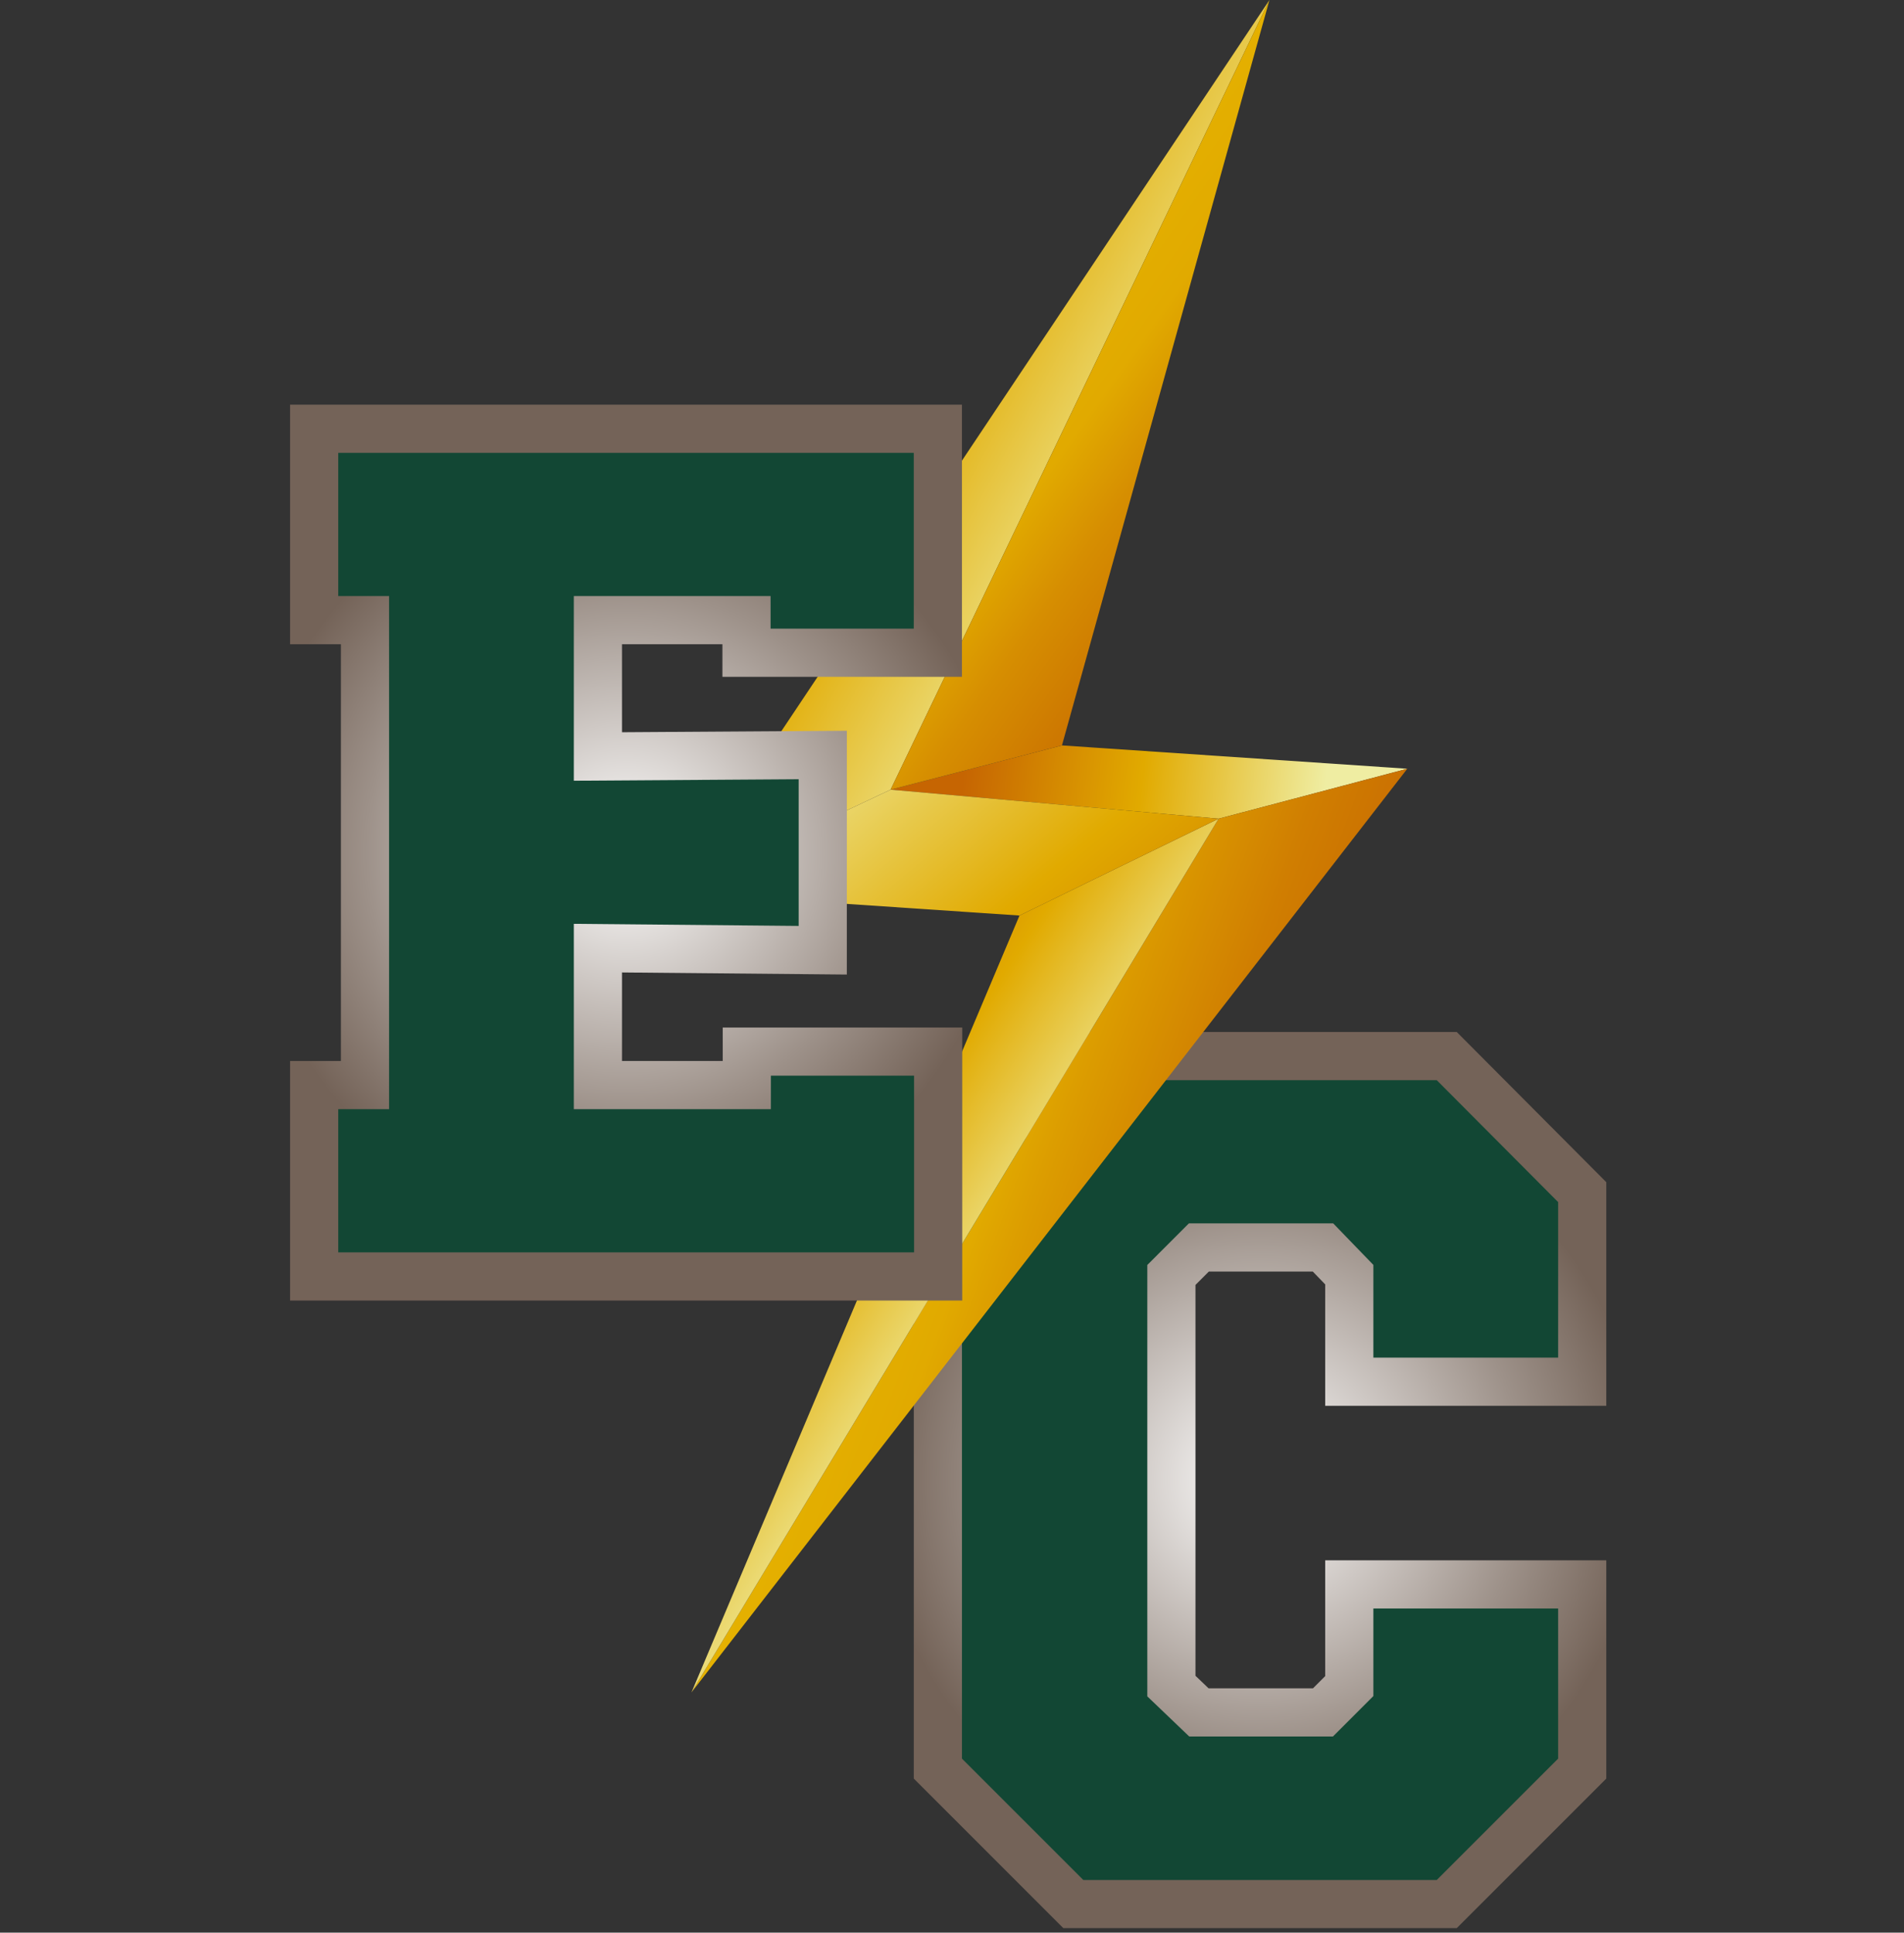
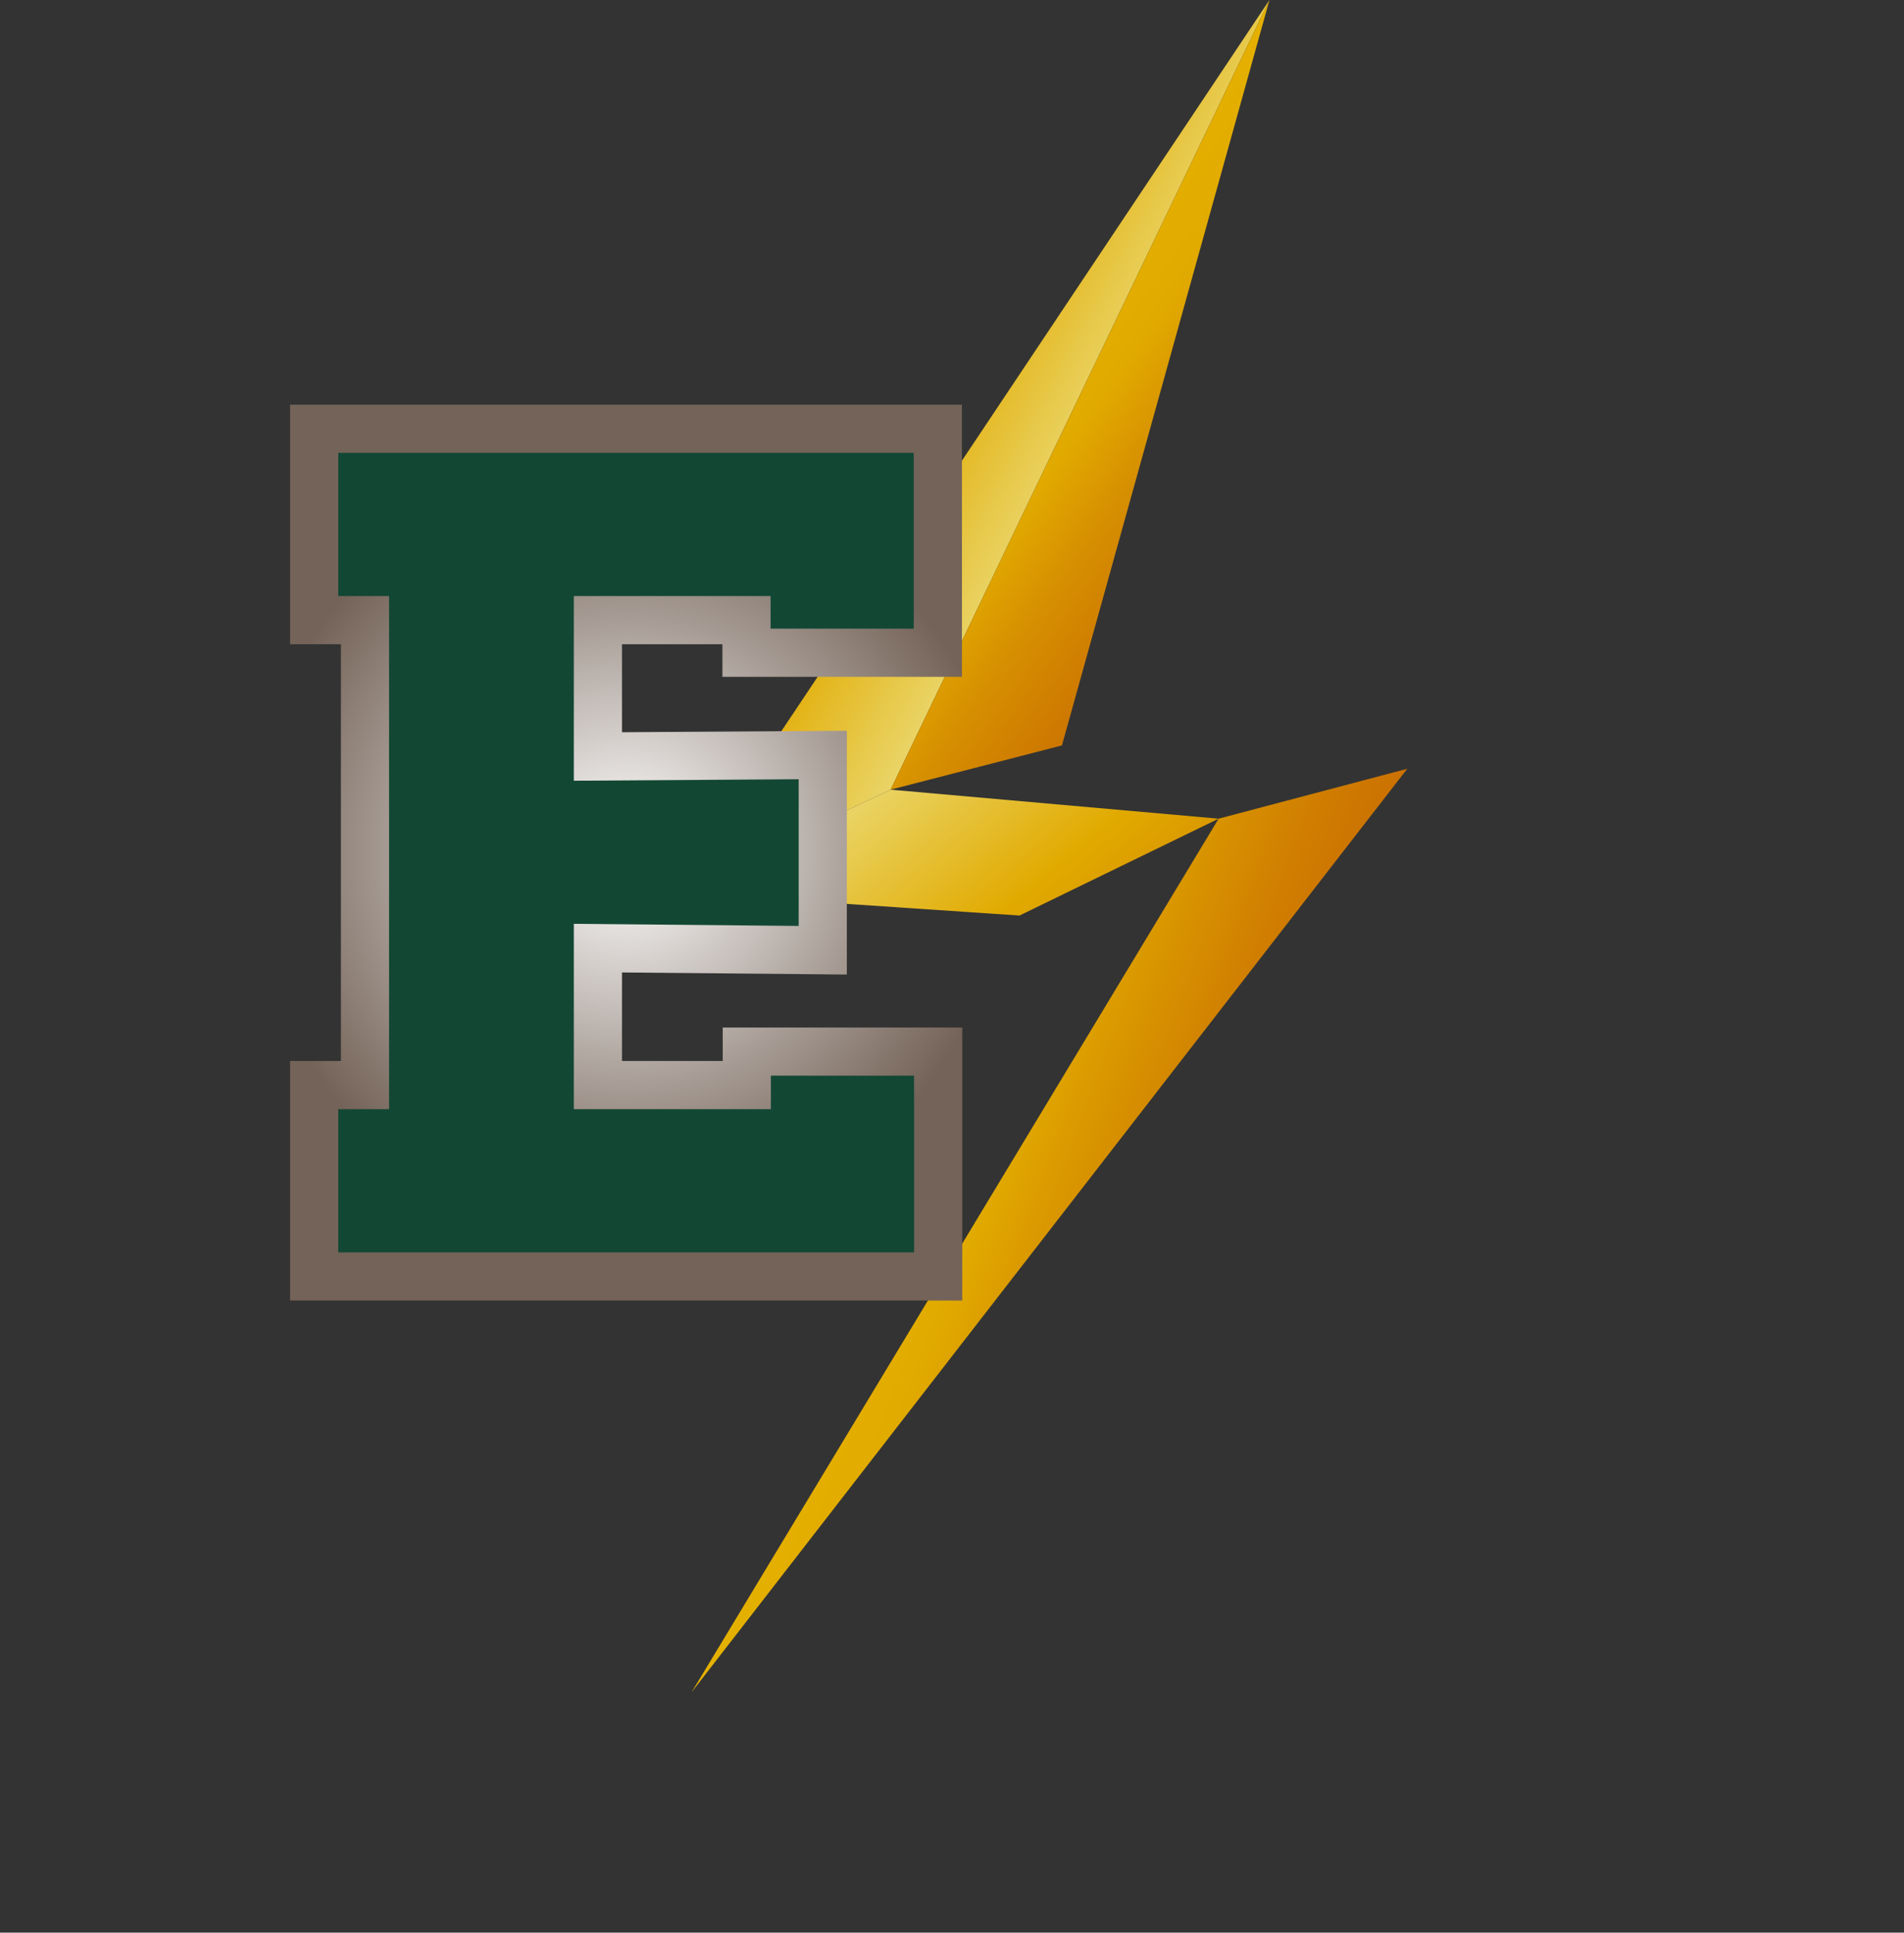
<svg xmlns="http://www.w3.org/2000/svg" width="200" height="203" viewBox="0 0 200 203" fill="none">
  <rect x="0" y="0" width="200" height="203" fill="#333333" stroke="none" />
-   <path d="M166.198 145.132H141.732V133.888L138.968 131.03H125.934L123.045 133.92V177.104L125.934 179.868H138.968L141.732 177.104V166.426H166.198V185.773L151.97 200H112.743L98.516 185.773V125.251L112.743 110.93H151.97L166.198 125.22V145.132Z" fill="#124734" stroke="url(#paint0_radial_13_4044)" stroke-width="5.06" stroke-miterlimit="10" />
  <path d="M133.345 0L93.552 82.946L70.782 93.719L133.345 0Z" fill="url(#paint1_linear_13_4044)" />
-   <path d="M147.824 80.748L128.006 85.993L93.553 82.946L111.549 78.298L147.824 80.748Z" fill="url(#paint2_linear_13_4044)" />
  <path d="M147.824 80.748L72.636 177.764L128.006 85.993L147.824 80.748Z" fill="url(#paint3_linear_13_4044)" />
-   <path d="M128.006 85.992L72.636 177.764L107.089 96.168L128.006 85.992Z" fill="url(#paint4_linear_13_4044)" />
  <path d="M133.345 0L111.549 78.298L93.553 82.946L133.345 0Z" fill="url(#paint5_linear_13_4044)" />
  <path d="M128.006 85.993L107.089 96.168L70.782 93.719L93.552 82.946L128.006 85.993Z" fill="url(#paint6_linear_13_4044)" />
  <path d="M62.837 113.976H78.446V110.459H98.546V134.077H33V113.976H38.339V65.138H33V45.038H98.515V68.562H78.415V65.138H62.805V79.46L86.423 79.303V99.812L62.805 99.592V113.976H62.837Z" fill="#124734" stroke="url(#paint7_radial_13_4044)" stroke-width="5.06" stroke-miterlimit="10" />
  <defs>
    <radialGradient id="paint0_radial_13_4044" cx="0" cy="0" r="1" gradientUnits="userSpaceOnUse" gradientTransform="translate(132.356 155.449) scale(40.325 40.325)">
      <stop stop-color="white" />
      <stop offset="0.686" stop-color="#9D9189" />
      <stop offset="1" stop-color="#746358" />
    </radialGradient>
    <linearGradient id="paint1_linear_13_4044" x1="73.701" y1="31.461" x2="118.986" y2="56.031" gradientUnits="userSpaceOnUse">
      <stop stop-color="#C66502" />
      <stop offset="0.494" stop-color="#E1AA00" />
      <stop offset="1" stop-color="#EFEDA2" />
    </linearGradient>
    <linearGradient id="paint2_linear_13_4044" x1="101.402" y1="79.553" x2="139.027" y2="84.028" gradientUnits="userSpaceOnUse">
      <stop stop-color="#C66502" />
      <stop offset="0.494" stop-color="#E1AA00" />
      <stop offset="1" stop-color="#EFEDA2" />
    </linearGradient>
    <linearGradient id="paint3_linear_13_4044" x1="137.514" y1="139.411" x2="68.189" y2="113.585" gradientUnits="userSpaceOnUse">
      <stop stop-color="#C66502" />
      <stop offset="0.105" stop-color="#C96C02" />
      <stop offset="0.255" stop-color="#D07E01" />
      <stop offset="0.43" stop-color="#DC9D00" />
      <stop offset="0.494" stop-color="#E1AA00" />
      <stop offset="1" stop-color="#EFC500" />
    </linearGradient>
    <linearGradient id="paint4_linear_13_4044" x1="74.971" y1="115.235" x2="105.964" y2="135.587" gradientUnits="userSpaceOnUse">
      <stop stop-color="#C66502" />
      <stop offset="0.494" stop-color="#E1AA00" />
      <stop offset="1" stop-color="#EFEDA2" />
    </linearGradient>
    <linearGradient id="paint5_linear_13_4044" x1="148.817" y1="66.614" x2="80.317" y2="17.906" gradientUnits="userSpaceOnUse">
      <stop offset="0.103" stop-color="#C66502" />
      <stop offset="0.191" stop-color="#C86A02" />
      <stop offset="0.291" stop-color="#CD7801" />
      <stop offset="0.397" stop-color="#D68E01" />
      <stop offset="0.494" stop-color="#E1AA00" />
      <stop offset="1" stop-color="#EFC500" />
    </linearGradient>
    <linearGradient id="paint6_linear_13_4044" x1="123.234" y1="118.507" x2="85.746" y2="73.469" gradientUnits="userSpaceOnUse">
      <stop stop-color="#C66502" />
      <stop offset="0.494" stop-color="#E1AA00" />
      <stop offset="1" stop-color="#EFEDA2" />
    </linearGradient>
    <radialGradient id="paint7_radial_13_4044" cx="0" cy="0" r="1" gradientUnits="userSpaceOnUse" gradientTransform="translate(65.763 89.561) scale(39.871 39.871)">
      <stop stop-color="white" />
      <stop offset="0.686" stop-color="#9D9189" />
      <stop offset="1" stop-color="#746358" />
    </radialGradient>
  </defs>
</svg>